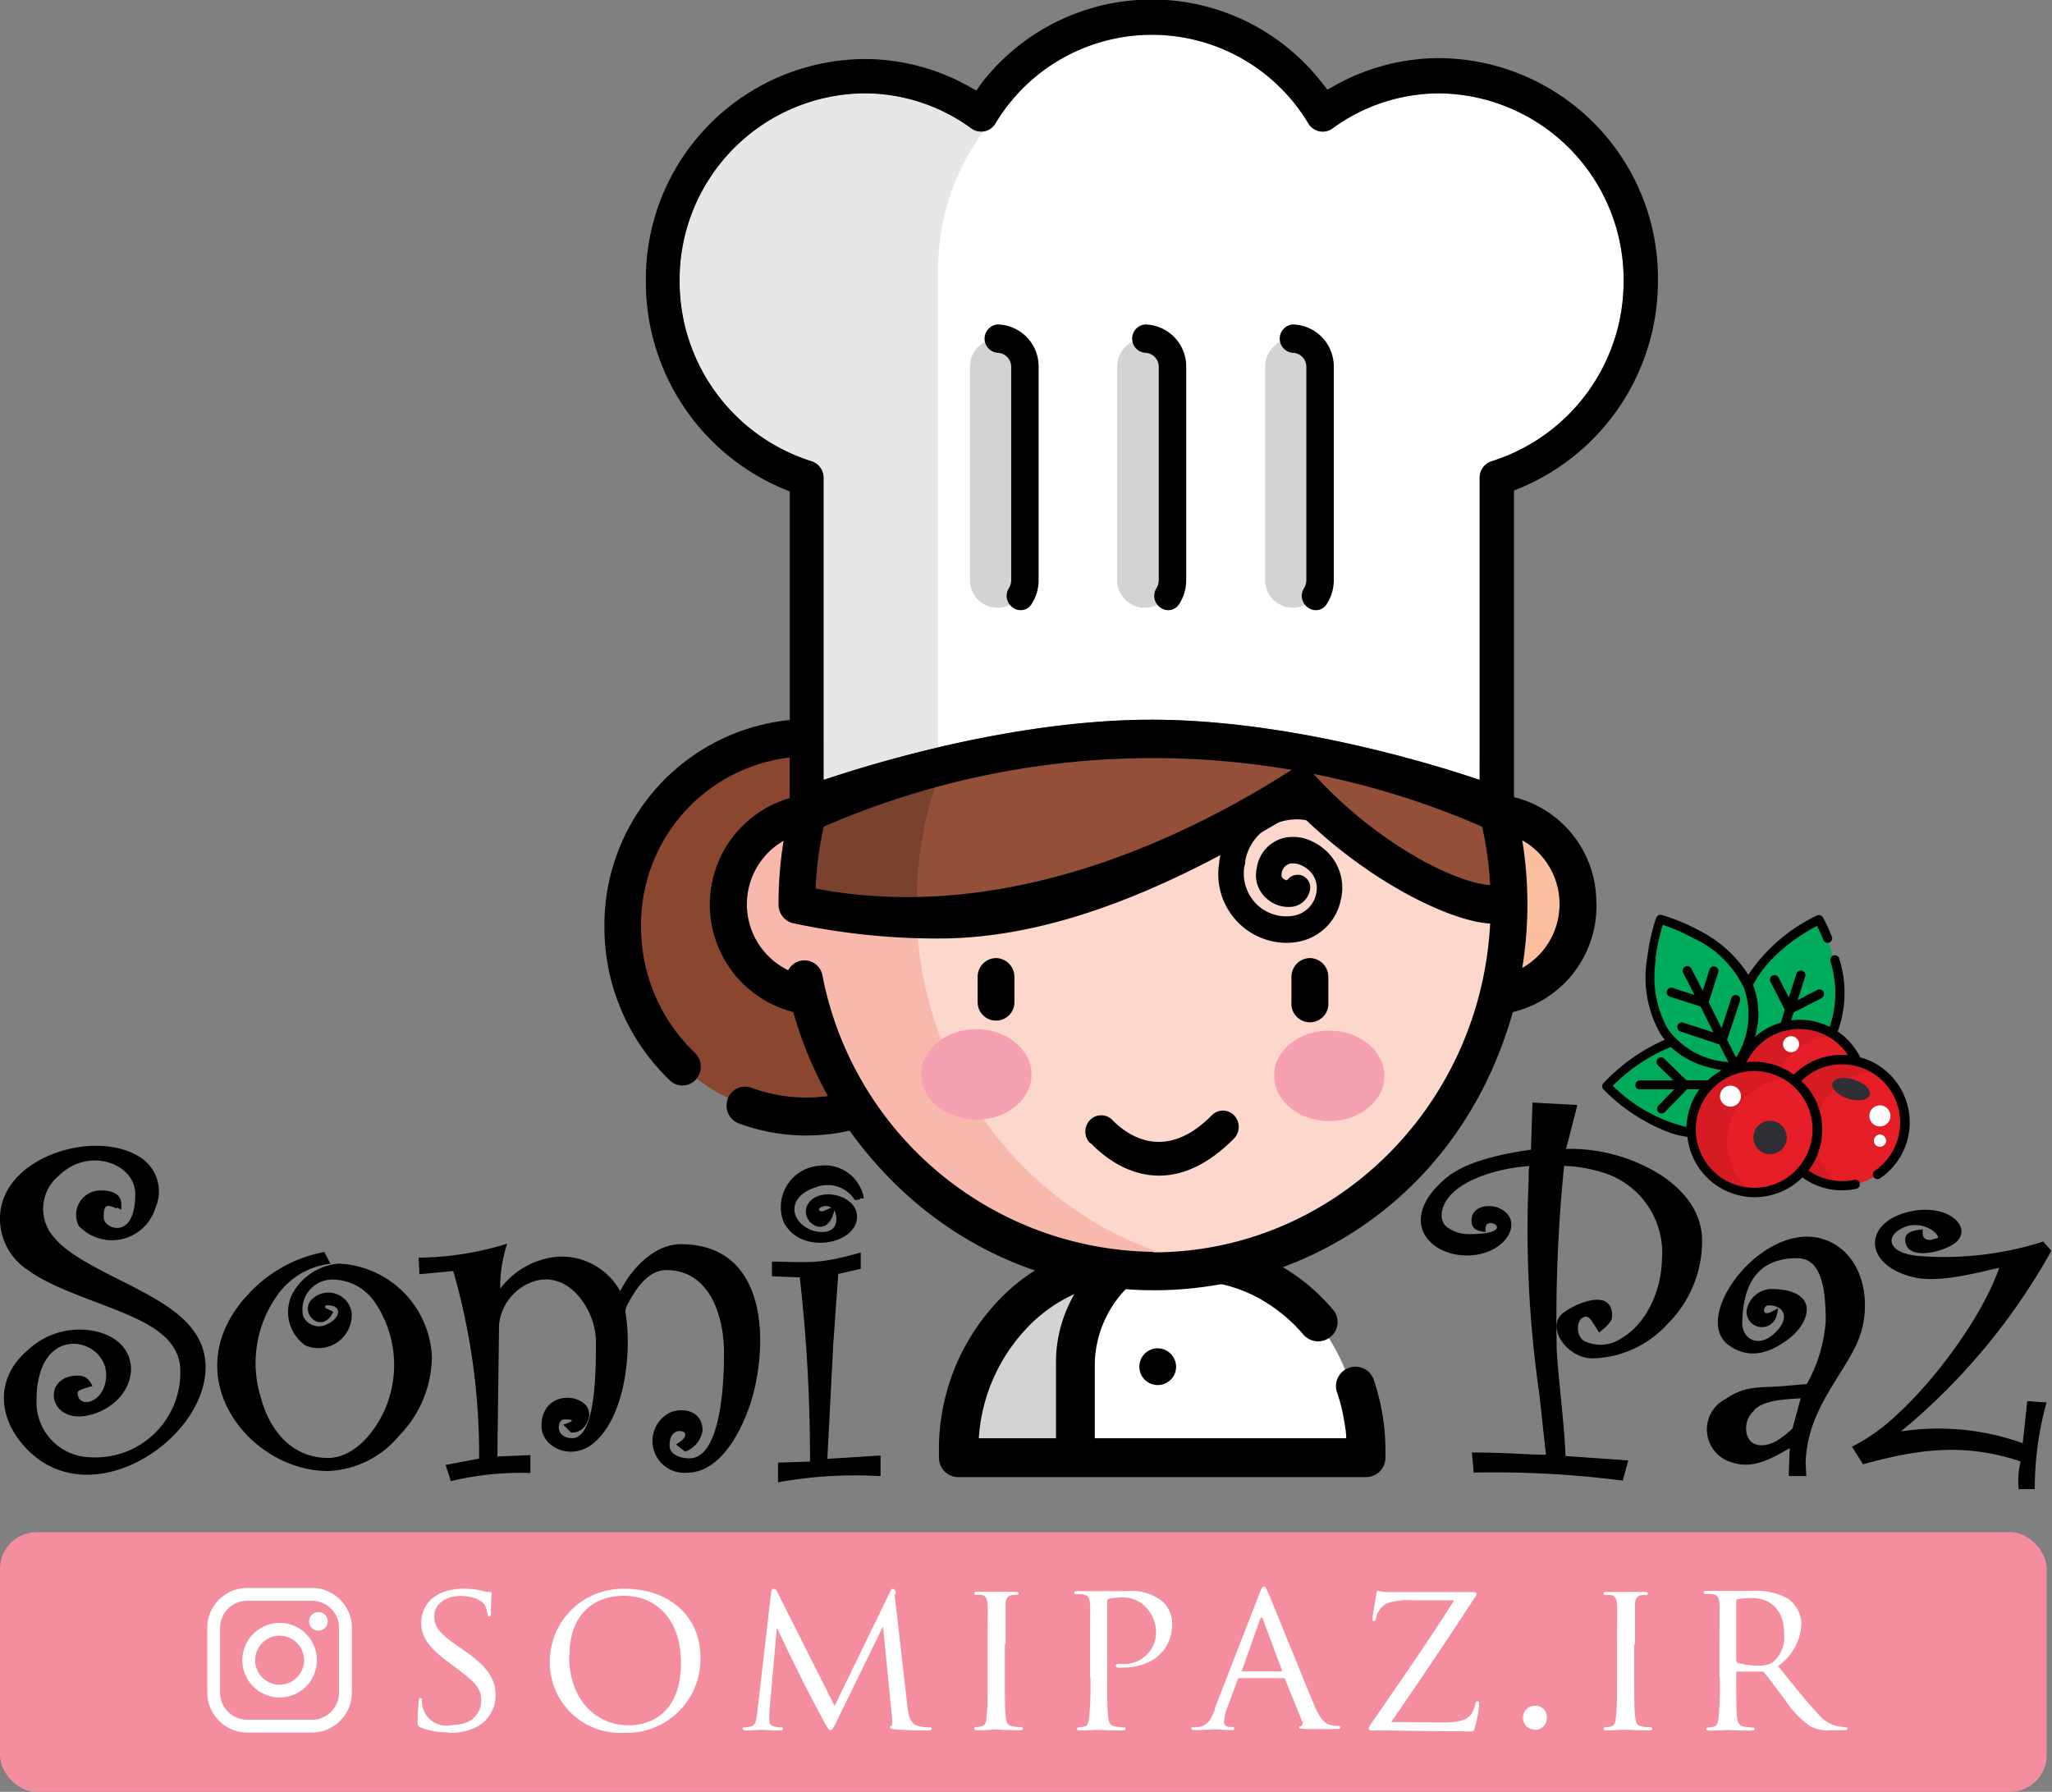
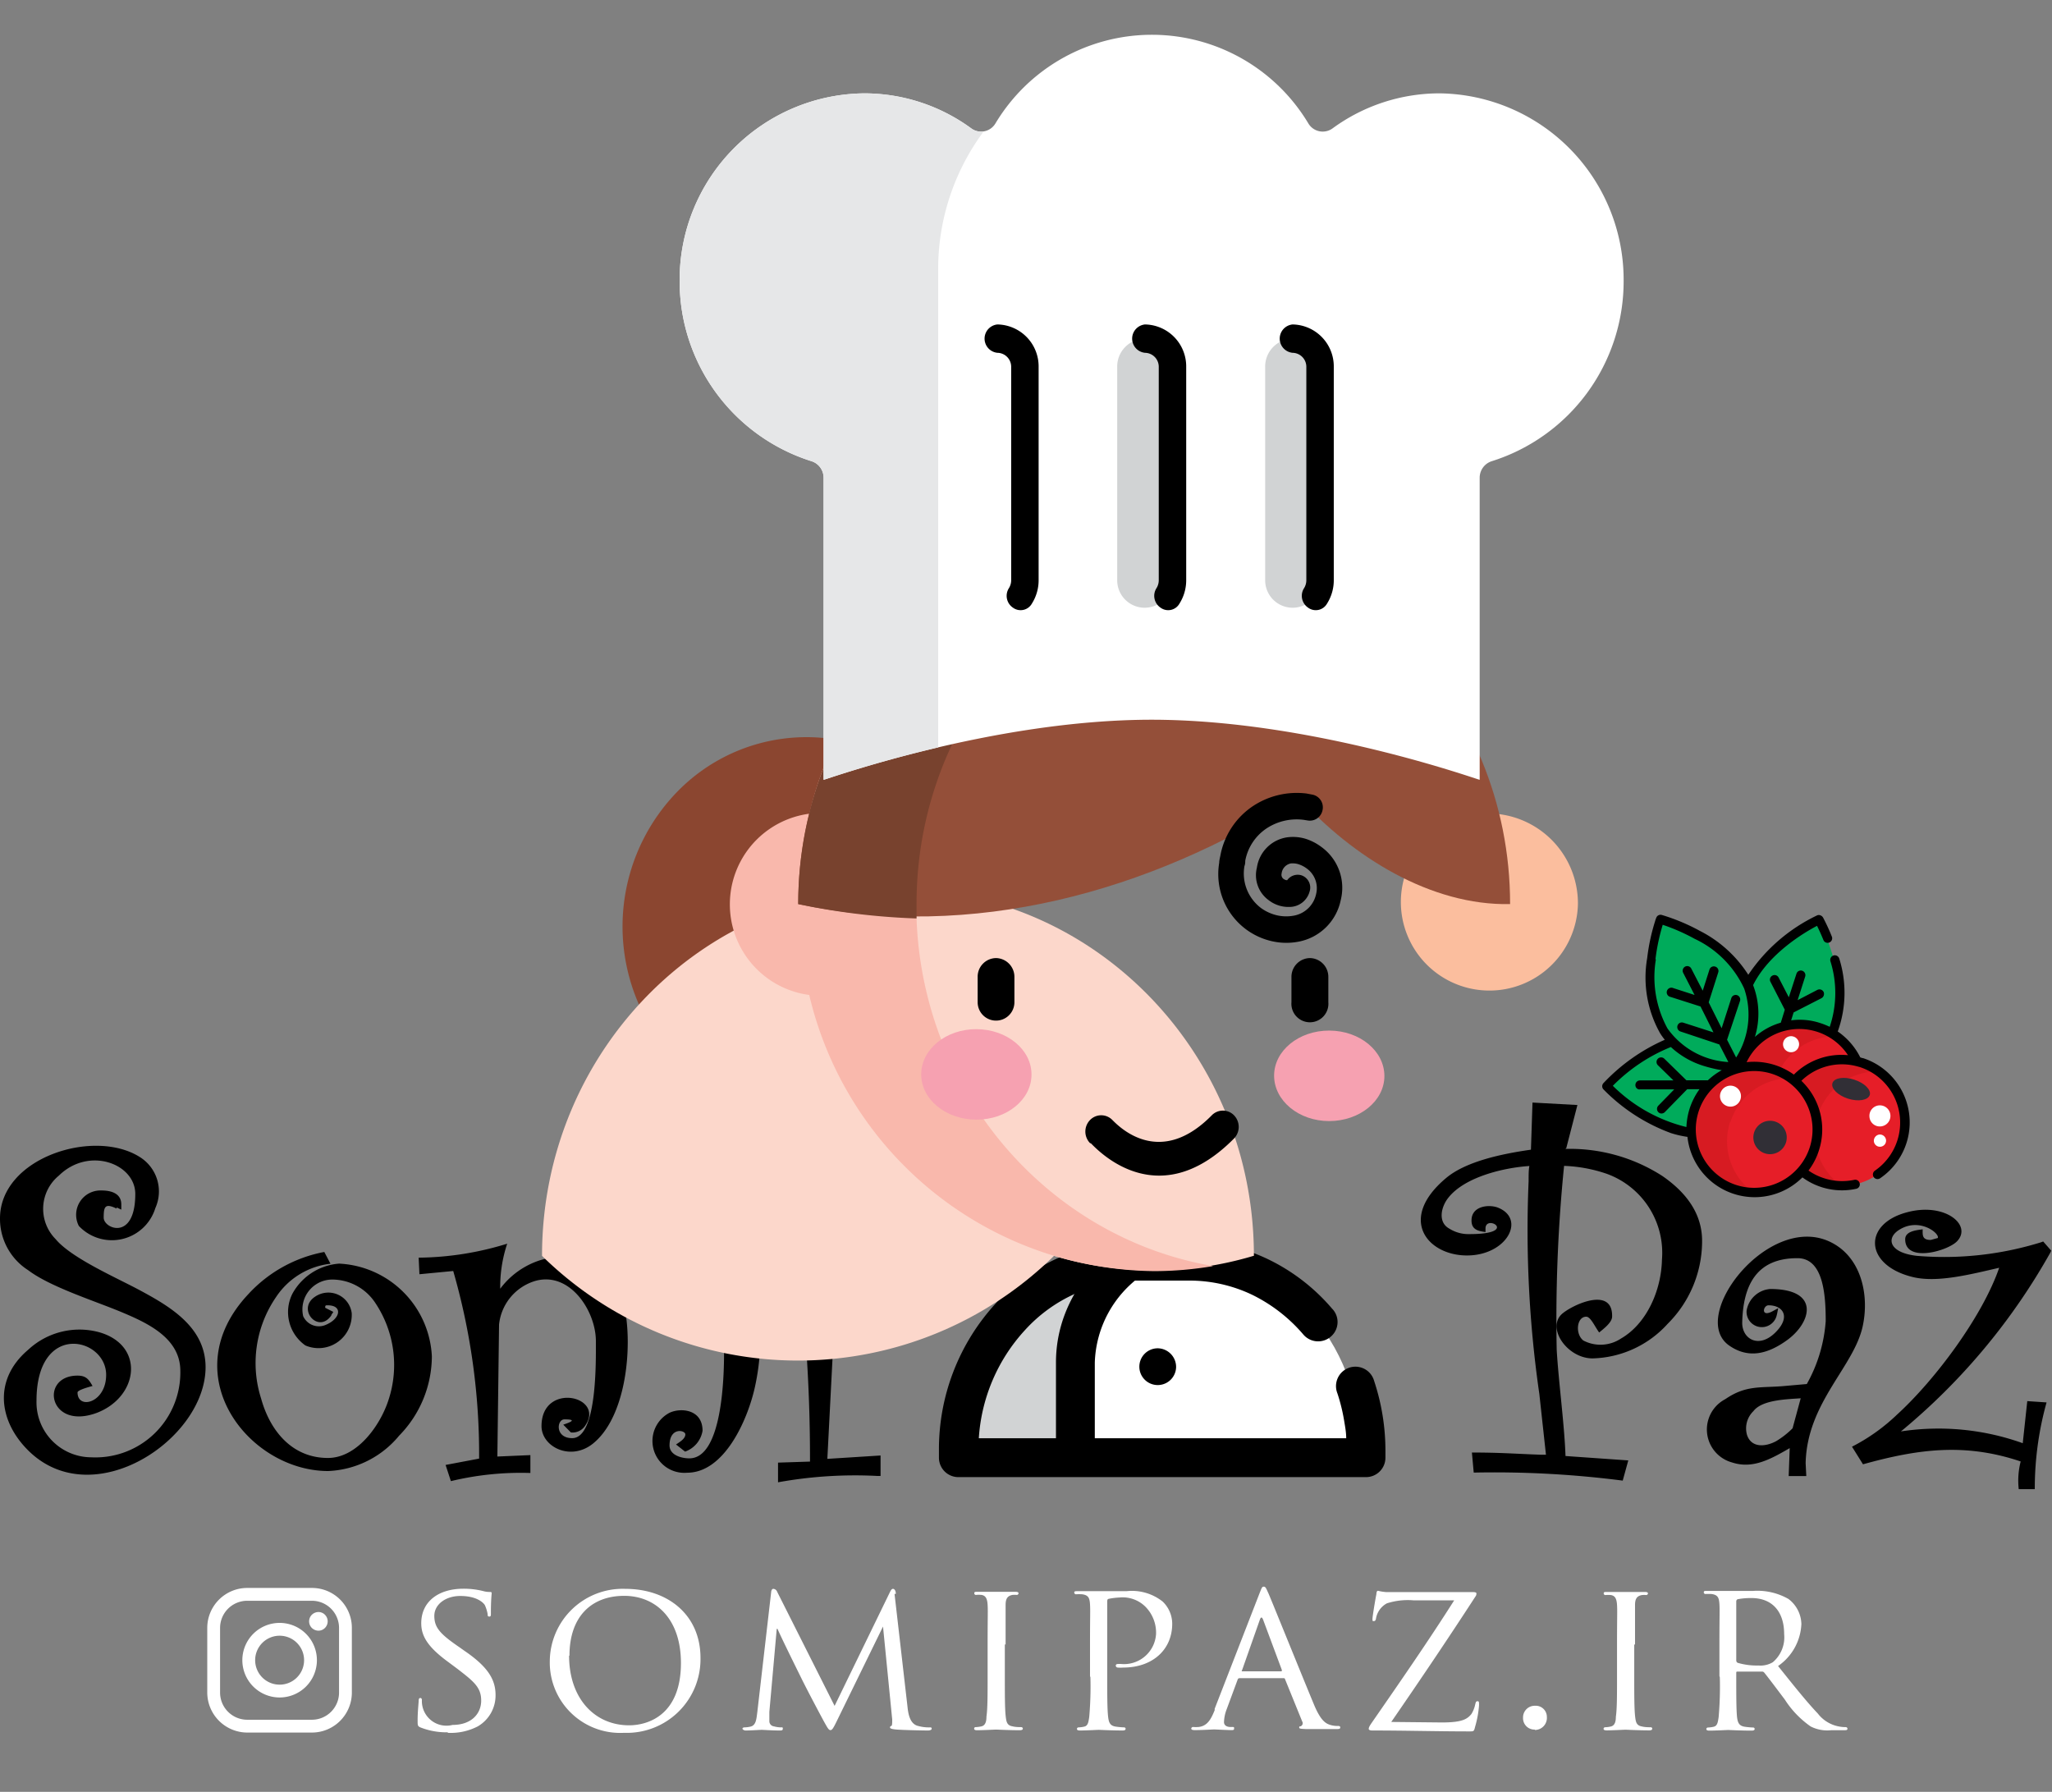
<svg xmlns="http://www.w3.org/2000/svg" id="Layer_1" data-name="Layer 1" viewBox="0 0 158.51 138.4">
  <rect x="0" y="0" width="158.51" height="138.4" fill="#808080" stroke="none" />
  <defs>
    <style>.cls-1{fill:#f48d9e;}.cls-2{fill:#fff;}.cls-3{fill:#00ab5b;}.cls-4{fill:#e61e28;}.cls-5{fill:#d71b22;}.cls-6{fill:#312f36;}.cls-7{fill:#d1d3d4;}.cls-8{fill:#8b4630;}.cls-9{fill:#fbbe9e;}.cls-10{fill:#fcd7cb;}.cls-11{fill:#f9b8ac;}.cls-12{fill:#944f39;}.cls-13{fill:#78422e;}.cls-14{fill:#f6a1b1;}.cls-15{fill:#e6e7e8;}</style>
  </defs>
-   <rect class="cls-1" y="118.34" width="158.1" height="20.06" rx="2.83" />
  <path d="M384,421.68a48.87,48.87,0,0,1-11.58,13.88,19.31,19.31,0,0,1,9.41.91l.35-3.25,1.49.1a24.81,24.81,0,0,0-.91,6.7l-1.24,0a6,6,0,0,1,.15-2.14c-4.24-1.42-7.8-1-12.18.22l-.85-1.36a14.69,14.69,0,0,0,3.46-2.46c3-2.73,6.64-7.65,7.91-11.36-2.26.52-4.81,1.18-6.7.71-3.73-.92-3.84-4.11-.4-5,2.91-.78,5.05,1,3.84,2.25-.73.75-4,1.68-4-.16,0-.62.84-.7,1.35-.77,0,.41-.07.83.63.82l.54-.15c.15-.37-1.45-1.62-3-.62-1,.63-.78,1.76,1.39,2a25.27,25.27,0,0,0,9.59-1.05l.16-.06.62.71-.07.15ZM364.69,433c-1.08.08-3,.11-3.67,1a1.85,1.85,0,0,0-.49,1.83c.33,1,1.39.94,2.24.49a6.55,6.55,0,0,0,1.28-1l.64-2.36Zm-1.85-6.48a1.18,1.18,0,0,1-2.34-.29,2,2,0,0,1,1.82-1.67c3.89,0,3.19,2.58,1.32,3.94-1.49,1.08-3,1.48-4.51.41-3.14-2.25,3.06-10.24,7.8-8,2.38,1.12,3.05,4,2.56,6.42-.63,3.21-4.32,5.94-4.43,10.68l.05,1h-1.36l.08-2.16c-1.58.92-2.91,1.62-4.48,1.1a2.64,2.64,0,0,1-.5-4.88c1.56-1.07,2.63-.87,4.37-1l1.93-.17a11.61,11.61,0,0,0,1.46-4.86c0-2-.17-4.88-2.2-4.86-3.16,0-4.19,2.11-4.25,5,0,1.24,1.27,2,2.54.76s.59-2.13-.51-2.12c-.42,0-.61.95.29.47l.46-.25-.1.51ZM346.5,413.74a13.19,13.19,0,0,1,7.49,2.09c1.84,1.27,3.12,2.93,3.07,5.14a9,9,0,0,1-2.66,6.28,8.08,8.08,0,0,1-5.8,2.67c-1.92,0-3.51-2.26-2.43-3.37.63-.65,4-2.32,3.94.14,0,.45-.64.93-1,1.23-.35-.48-.66-1.22-1-1.22-.74,0-.87,1.34-.22,1.84a2.86,2.86,0,0,0,2.9-.15c2-1.15,3.12-3.74,3.17-6.09a6.49,6.49,0,0,0-4.3-6.65,11.41,11.41,0,0,0-3.26-.6,118.39,118.39,0,0,0-.57,14.21c.15,2.51.6,5.82.68,8.2l4.85.34-.43,1.56a77.63,77.63,0,0,0-11.51-.62l-.14-1.55c2.15,0,3.39.1,5.31.17H345l-.51-4.68a88.35,88.35,0,0,1-.83-16.45c0-.5,0-.88.06-1.17-2,.13-5,.85-6.26,2.45-.57.71-.83,1.9.08,2.39a2.77,2.77,0,0,0,1.55.42c3.88,0,1.27-1.57,1.24-.45v.29c-.52-.07-1.09-.16-1.08-.9,0-1.09,1.28-1.25,2-1,2.23.84.77,3.69-2.32,3.71s-5.43-2.83-1.62-6c1.53-1.27,4.28-1.85,6.53-2.17l.12-3.64,3.47.19-.86,3.33Z" transform="translate(-225.58 -325)" />
  <path d="M293.35,439a33.37,33.37,0,0,0-7.67.49v-1.52l2.47-.08a124.14,124.14,0,0,0-.79-14.23l-2.15-.08v-1.14c3,.05,3.66.21,6.86-.7V423l-1.74.4-.39,5.53-.45,8.75,4.11-.26V439Zm-3.56-20.72c-.63-.4-1.37.28-.65.28l.65-.28Zm2.22-.64-.39.06a2.47,2.47,0,0,0-3-1c-2.24.68-2.12,2.64-.31,3.33.63.23,1.87.26,1.87-.82a1.47,1.47,0,0,0-.15-.73c-.6,2.72-3.29.44-1.71-.85,1.05-.85,3.46-.21,3.46,1.35,0,2.17-4.45,3-5.69.35a3.2,3.2,0,0,1,2.8-4.29,3.05,3.05,0,0,1,3.42,2.52l-.28,0Zm-18.56,7.16c.86-1.77,2.65-3.7,4.72-3.7,6.16,0,6.78,6.41,5.7,11.14-.57,2.49-2.35,6.51-5.21,6.51a2.46,2.46,0,0,1-1.36-4.63c.87-.41,2.55-.27,2.55,1.39a2.06,2.06,0,0,1-1.35,1.61l-.7-.55c.28-.19.72-.44.72-.78s-1.22-.58-1.22.85c0,.75.91,1,1.53,1,2.52,0,2.68-6.2,2.68-8.12,0-2.87-1.1-6.42-4.46-6.42-1.4,0-2.32,1.4-2.93,2.53-.32.59-.23.55-.14,1.35.35,3.05-.26,7.61-2.57,9.5-1.73,1.42-4,.28-4-1.33,0-3.45,5-2.33,3.35,0a1.17,1.17,0,0,1-1.08.49l-.59-.6c.46-.16,1.17-.41.09-.41-.6,0-.74,1.45.6,1.45,1.94,0,1.83-6,1.83-7.49,0-2.33-2-5.39-4.66-4.66a3.94,3.94,0,0,0-2.82,3.38L264,437.5l2.55-.11v1.38a23.11,23.11,0,0,0-6.14.63l-.41-1.25,2.59-.49a51.08,51.08,0,0,0-2-14.49l-2.61.25-.06-1.28a23.79,23.79,0,0,0,6.84-1.08,10.55,10.55,0,0,0-.54,3.48,6.2,6.2,0,0,1,4.52-2.48,5.18,5.18,0,0,1,4.76,2.69Zm-22.27,1.79c-1,1.48-2.7-.48-1.27-1.43a1.82,1.82,0,0,1,2.84,1.27,2.57,2.57,0,0,1-3.58,2.49,3.15,3.15,0,0,1-1-4,4.49,4.49,0,0,1,3.61-2.32,7.54,7.54,0,0,1,7.16,7.16,8.8,8.8,0,0,1-2.53,6.13,7.5,7.5,0,0,1-5.48,2.73c-6.15,0-12-7.47-6.16-13.67a10.63,10.63,0,0,1,5.86-3.25l.48.91a5.81,5.81,0,0,0-4.21,2.58,9,9,0,0,0-1.15,7.83c.7,2.53,2.42,4.59,5.16,4.59,2.26,0,4.06-2.52,4.69-4.51a8.61,8.61,0,0,0-1-7.42,4,4,0,0,0-3.34-1.85,2.31,2.31,0,0,0-2.26,2.83,1.33,1.33,0,0,0,1.64.71c1.24-.45,1.47-1.55.25-1.55-.16,0-.19,0-.19.19l.63.32-.16.24Zm-16.59-8.24c-.89-.43-1-.17-1,.7s2.44,1.82,2.44-1.83c0-2.34-3.58-3.69-5.9-1.42a3.32,3.32,0,0,0-.26,4.9c1.25,1.5,4.75,3,6.59,4,2.36,1.27,5,2.87,5,5.9,0,5.56-8.66,11.35-13.66,6.47-2.32-2.27-2.77-5.5-.05-7.81a5.81,5.81,0,0,1,5.46-1.37c3.59,1,3.09,5-.16,6.24-3.73,1.37-4.43-2.88-1.48-2.88.71,0,.89.35,1.16.8-.26.07-1.16.31-1.16.5,0,1.36,2.21.82,2.21-1.36,0-2.89-5.38-4.16-5.38,2a4.25,4.25,0,0,0,4.22,4.37,6.56,6.56,0,0,0,6.89-6.67c0-2.54-2.52-3.7-4.58-4.56s-5.47-1.93-7.17-3.22a4.7,4.7,0,0,1-2.18-4c0-4.7,7.28-7,10.82-4.73a3.13,3.13,0,0,1,1.18,3.93,3.51,3.51,0,0,1-5.91,1.38,1.88,1.88,0,0,1,1.75-2.74c.79,0,1.53.25,1.53,1.08v.4l-.36-.17Z" transform="translate(-225.58 -325)" />
  <path class="cls-2" d="M260.15,458.84a4.53,4.53,0,0,0,2.34-.5,2.76,2.76,0,0,0,1.37-2.42c0-1.22-.62-2.2-2.41-3.42l-.41-.29c-1.46-1-1.91-1.5-1.91-2.4s.89-1.54,2-1.54c1.31,0,1.8.54,1.9.7a2.92,2.92,0,0,1,.22.71c0,.11,0,.18.13.18s.12-.09.12-.3c0-1,.06-1.44.06-1.5s0-.1-.15-.1a1.79,1.79,0,0,1-.51-.07,6.2,6.2,0,0,0-1.52-.18c-1.94,0-3.26,1-3.26,2.67,0,1,.52,1.85,2.1,3l.67.5c1.3,1,1.86,1.45,1.86,2.47s-.76,1.88-2.21,1.88a1.9,1.9,0,0,1-2.37-1.92c0-.11-.05-.16-.13-.16s-.12.08-.12.23-.08.8-.08,1.5c0,.39,0,.44.21.54a5.49,5.49,0,0,0,2.14.38Zm7.9-5.57a5.44,5.44,0,0,0,5.74,5.57,5.69,5.69,0,0,0,5.9-5.79c0-3.31-2.51-5.33-5.81-5.33a5.63,5.63,0,0,0-5.83,5.55Zm1.52-.39c0-3.09,1.77-4.62,4.22-4.62s4.39,1.78,4.39,5.19c0,4.11-2.65,4.81-4,4.81-2.66,0-4.64-2.07-4.64-5.38Zm25.21-4.77c0-.27-.12-.39-.22-.39s-.16.1-.23.24l-4.28,8.8-4.44-8.82a.33.33,0,0,0-.3-.22c-.08,0-.15.1-.16.25l-1.07,9.27c-.07.53-.09,1.05-.57,1.13a2.23,2.23,0,0,1-.43.05c-.09,0-.15.06-.15.1s.1.14.25.14c.4,0,1.1-.05,1.23-.05s.82.05,1.37.05c.17,0,.27,0,.27-.14s-.07-.1-.12-.1a2.19,2.19,0,0,1-.57-.08.4.4,0,0,1-.35-.4c0-.23,0-.5,0-.72l.57-6.41h.06c.25.59,1.44,3,1.87,3.87s1.34,2.59,1.72,3.29c.29.52.37.66.5.66s.22-.14.52-.76l3.54-7.24h0l.71,7.18c0,.26,0,.48-.07.5a.11.11,0,0,0-.1.11c0,.07.07.12.42.16.53.05,2.17.08,2.5.08.17,0,.3-.05.3-.14s-.05-.1-.12-.1a3.18,3.18,0,0,1-1-.13c-.6-.2-.7-1-.75-1.47l-1-8.71Zm8.48,3.92c0-2.2,0-2.6,0-3.06s.12-.7.52-.78a1.72,1.72,0,0,1,.36,0,.15.15,0,0,0,.12-.12c0-.08-.07-.12-.23-.12-.45,0-1.41,0-1.47,0s-1,0-1.49,0c-.17,0-.23,0-.23.12a.13.13,0,0,0,.11.12,2.19,2.19,0,0,1,.46,0c.31.06.43.28.46.76s0,.86,0,3.06v2.5c0,1.37,0,2.49-.09,3.08,0,.41-.1.68-.38.75a2.42,2.42,0,0,1-.45.06.11.11,0,0,0-.12.12c0,.09.08.12.23.12.46,0,1.37-.05,1.46-.05s1,.05,1.83.05c.17,0,.24-.05.24-.12a.12.12,0,0,0-.12-.12c-.13,0-.45,0-.67-.06-.43-.07-.48-.34-.53-.75-.07-.59-.07-1.71-.07-3.08V452Zm6.55,2.5a27.09,27.09,0,0,1-.09,3.08c-.06.41-.1.68-.38.75a2.32,2.32,0,0,1-.45.06.12.12,0,0,0-.12.12c0,.09.09.12.24.12.45,0,1.4-.05,1.45-.05s1,.05,1.83.05c.17,0,.24-.05.24-.12a.11.11,0,0,0-.12-.12,6,6,0,0,1-.65-.06c-.45-.07-.53-.34-.58-.75-.07-.59-.07-1.71-.07-3.08v-5.77c0-.15,0-.25.12-.27a5.25,5.25,0,0,1,.81-.1,2.5,2.5,0,0,1,2,.69,2.85,2.85,0,0,1,.84,2.15,2.48,2.48,0,0,1-2.73,2.29c-.3,0-.38,0-.38.15a.16.16,0,0,0,.15.13,2.88,2.88,0,0,0,.42,0c2.25,0,3.79-1.36,3.79-3.39a2.38,2.38,0,0,0-.74-1.71,3.83,3.83,0,0,0-2.8-.8c-.67,0-1.77,0-2.09,0-.12,0-1,0-1.7,0-.17,0-.24,0-.24.12a.15.15,0,0,0,.12.12,3.84,3.84,0,0,1,.5,0c.49.07.57.3.6.78s0,.86,0,3.06v2.5Zm9.6,2.56c-.29.72-.57,1.22-1.24,1.3a3.22,3.22,0,0,1-.43,0,.14.14,0,0,0-.14.12c0,.09.1.12.29.12.6,0,1.33-.05,1.48-.05s1,.05,1.32.05c.14,0,.22,0,.22-.12s0-.12-.15-.12h-.13c-.25,0-.5-.1-.5-.38a3,3,0,0,1,.21-1l.84-2.27a.15.15,0,0,1,.15-.12h3.39c.08,0,.1,0,.13.09l1.32,3.25a.26.26,0,0,1-.13.38c-.07,0-.1,0-.1.1s.23.09.51.11c1,0,2.11,0,2.32,0s.34,0,.34-.12-.1-.12-.19-.12a1.9,1.9,0,0,1-.58-.08c-.32-.1-.72-.28-1.25-1.55-.9-2.16-3.26-8-3.53-8.62-.15-.31-.2-.51-.35-.51s-.16.08-.35.55l-3.45,8.88Zm2.12-3s-.07,0,0-.1l1.37-3.89c.08-.22.16-.22.25,0l1.45,3.89c0,.06,0,.1-.05.1ZM333.05,458c2.22-3.22,4.36-6.39,6.49-9.67a.39.39,0,0,0,.09-.25c0-.08-.09-.11-.3-.11h-4.11c-.47,0-1.17,0-2.57,0a3.78,3.78,0,0,1-.62-.1c-.08,0-.12.07-.13.27-.09.43-.3,1.72-.3,1.89s0,.18.08.18.17,0,.2-.25a1.65,1.65,0,0,1,.83-1.12,5.29,5.29,0,0,1,2.09-.23h3.11c-2,3.15-4.19,6.31-6.4,9.5-.18.26-.2.36-.2.43s.1.12.27.12c2.57,0,5.06.07,7.51.07.34,0,.35,0,.44-.37a8,8,0,0,0,.3-1.64c0-.27,0-.32-.12-.32s-.13.09-.17.22a2.28,2.28,0,0,1-.3.77c-.33.4-.73.65-2.28.65Zm11.09.62a.93.93,0,0,0,.93-1,.86.86,0,0,0-.92-.87.9.9,0,0,0-.92.92.88.88,0,0,0,.91.92Zm7.74-6.58c0-2.2,0-2.6,0-3.06s.12-.7.52-.78a1.72,1.72,0,0,1,.36,0,.15.15,0,0,0,.12-.12c0-.08-.07-.12-.23-.12-.45,0-1.4,0-1.47,0s-1,0-1.49,0c-.16,0-.23,0-.23.12a.13.13,0,0,0,.12.12,2.11,2.11,0,0,1,.45,0c.31.06.43.28.46.76s0,.86,0,3.06v2.5c0,1.37,0,2.49-.09,3.08,0,.41-.1.68-.38.75a2.32,2.32,0,0,1-.45.06.12.12,0,0,0-.12.12c0,.09.09.12.24.12.45,0,1.36-.05,1.45-.05s1,.05,1.84.05c.16,0,.23-.05.23-.12a.11.11,0,0,0-.12-.12c-.13,0-.45,0-.67-.06-.43-.07-.48-.34-.53-.75-.07-.59-.07-1.71-.07-3.08V452Zm6.55,2.5a27.09,27.09,0,0,1-.09,3.08c-.06.41-.1.68-.38.75a2.32,2.32,0,0,1-.45.06.12.12,0,0,0-.12.12c0,.09.09.12.24.12.45,0,1.43-.05,1.45-.05s1,.05,1.8.05c.17,0,.24-.05.24-.12a.11.11,0,0,0-.12-.12,6,6,0,0,1-.65-.06c-.45-.07-.54-.34-.59-.75-.06-.59-.06-1.69-.06-3.06v-.33c0-.09,0-.12.1-.12l1.87,0a.22.22,0,0,1,.2.09c.31.38,1,1.3,1.58,2.07a7.37,7.37,0,0,0,2,2.08,2.83,2.83,0,0,0,1.57.29h.91c.27,0,.36,0,.36-.12a.13.13,0,0,0-.14-.12,2.78,2.78,0,0,1-.52-.05,2.68,2.68,0,0,1-1.63-1c-.85-.89-1.87-2.17-3.07-3.67a4.15,4.15,0,0,0,1.8-3.24,2.49,2.49,0,0,0-1-1.94,4.85,4.85,0,0,0-2.74-.62l-1.83,0c-.09,0-1.07,0-1.74,0-.17,0-.23,0-.23.12a.14.14,0,0,0,.11.12,3.84,3.84,0,0,1,.5,0c.49.07.57.3.6.78s0,.86,0,3.06v2.5Zm1.27-5.86a.18.18,0,0,1,.11-.16,5.63,5.63,0,0,1,1.06-.09c1.57,0,2.53,1,2.53,2.79a2.52,2.52,0,0,1-.88,2.17,1.85,1.85,0,0,1-1.1.25,5.2,5.2,0,0,1-1.62-.21.21.21,0,0,1-.1-.19v-4.56Z" transform="translate(-225.58 -325)" />
  <path class="cls-2" d="M249.68,447.65h-5a3.09,3.09,0,0,0-3.09,3.08v5a3.1,3.1,0,0,0,3.09,3.09h5a3.09,3.09,0,0,0,3.08-3.09v-5a3.08,3.08,0,0,0-3.08-3.08Zm.5,1.86a.74.74,0,0,0-.52.22.72.72,0,0,0,0,1,.74.74,0,0,0,.52.22.7.7,0,0,0,.51-.22.72.72,0,0,0,0-1,.7.7,0,0,0-.51-.22Zm-3,.84a2.88,2.88,0,1,0,2.88,2.88,2.88,2.88,0,0,0-2.88-2.88Zm0,4.77a1.89,1.89,0,1,1,1.89-1.89,1.89,1.89,0,0,1-1.89,1.89Zm4.59.61a2.1,2.1,0,0,1-2.09,2.1h-5a2.1,2.1,0,0,1-2.1-2.1v-5a2.1,2.1,0,0,1,2.1-2.09h5a2.1,2.1,0,0,1,2.09,2.09v5Z" transform="translate(-225.58 -325)" />
  <path class="cls-3" d="M367.06,404.83l-1.1,1.55-4.48,3.26-3-6.1,2.05-2.48a8.12,8.12,0,0,1,1.33-2A14.48,14.48,0,0,1,366,396s2.07,3.65,1.56,7.05a6,6,0,0,1-.54,1.76Z" transform="translate(-225.58 -325)" />
  <path class="cls-3" d="M360.77,410.88l-4.55,1.62c-3.52-.37-6.56-3.6-6.56-3.6a14.71,14.71,0,0,1,3.53-2.75,10.25,10.25,0,0,1,1.55-.68l3.76-2.83,1.36,4.93.91,3.31Z" transform="translate(-225.58 -325)" />
  <path class="cls-4" d="M366.05,404.37a4.87,4.87,0,1,1-6.12,3.15,4.87,4.87,0,0,1,6.12-3.15Z" transform="translate(-225.58 -325)" />
  <path class="cls-5" d="M362.73,408.42a4.87,4.87,0,0,1,4.65-3.38,4.87,4.87,0,1,0-4.3,8.6,4.74,4.74,0,0,0,1.47.23,4.87,4.87,0,0,1-1.82-5.45Z" transform="translate(-225.58 -325)" />
  <path class="cls-4" d="M369.32,407.08a4.87,4.87,0,1,1-6.12,3.15,4.87,4.87,0,0,1,6.12-3.15Z" transform="translate(-225.58 -325)" />
  <path class="cls-5" d="M366,411.13a4.87,4.87,0,0,1,4.65-3.38,4.87,4.87,0,1,0-4.3,8.6,4.74,4.74,0,0,0,1.47.23,4.87,4.87,0,0,1-1.82-5.45Z" transform="translate(-225.58 -325)" />
  <path class="cls-4" d="M362.57,407.62a4.86,4.86,0,1,1-6.12,3.15,4.87,4.87,0,0,1,6.12-3.15Z" transform="translate(-225.58 -325)" />
  <path class="cls-5" d="M359.25,411.66a4.87,4.87,0,0,1,4.65-3.38,4.73,4.73,0,0,0-1.33-.66,4.87,4.87,0,0,0-3,9.27,5,5,0,0,0,1.47.23,4.88,4.88,0,0,1-1.82-5.46Z" transform="translate(-225.58 -325)" />
  <path class="cls-3" d="M359.68,407.44c5.09-8.41-5.89-11.43-5.89-11.43s-3.92,10.68,5.89,11.43Z" transform="translate(-225.58 -325)" />
  <path class="cls-6" d="M362.71,411.63a1.29,1.29,0,1,1-1.63.84,1.29,1.29,0,0,1,1.63-.84Z" transform="translate(-225.58 -325)" />
  <path class="cls-6" d="M368.81,408.39c.79.25,1.33.79,1.2,1.19s-.88.53-1.67.28-1.34-.79-1.21-1.2.88-.53,1.68-.27Z" transform="translate(-225.58 -325)" />
  <path d="M364.15,408a5.34,5.34,0,0,0-1.47-.74,5.28,5.28,0,0,0-2.18-.22,4.51,4.51,0,0,1,7.83-.54,5.19,5.19,0,0,0-4.18,1.5Zm1.23,5.61a4.51,4.51,0,1,1-2.92-5.67,4.52,4.52,0,0,1,2.92,5.67Zm-15.22-4.74a13.31,13.31,0,0,1,4.49-3,6.55,6.55,0,0,0,2.57,1.47,10.43,10.43,0,0,0,1.36.32,5.05,5.05,0,0,0-1.07.78l-1.66,0-1.71-1.67a.35.35,0,1,0-.49.51l1.2,1.17-2.59,0a.35.35,0,0,0-.35.36.33.33,0,0,0,.25.33.2.2,0,0,0,.11,0l2.64,0-1.23,1.26a.36.36,0,0,0,0,.5.42.42,0,0,0,.14.09.37.37,0,0,0,.36-.09l1.73-1.77h.95a5.37,5.37,0,0,0-.76,1.49,5.51,5.51,0,0,0-.25,1.43,12.16,12.16,0,0,1-5.7-3.2Zm3.3-9.79a15.51,15.51,0,0,1,.56-2.65,15.08,15.08,0,0,1,2.46,1.08,7.93,7.93,0,0,1,3.83,3.84,6.21,6.21,0,0,1-.62,5.33l-.7-1.37,1-3a.35.35,0,1,0-.67-.22l-.75,2.33-1-2,.74-2.32a.35.35,0,0,0-.23-.44.35.35,0,0,0-.45.23l-.52,1.63-.88-1.7a.35.35,0,0,0-.48-.16.36.36,0,0,0-.15.48l.88,1.71-1.64-.53a.36.36,0,1,0-.22.68l2.32.74,1,2-2.33-.75a.35.35,0,0,0-.45.23.36.36,0,0,0,.23.45l3,1,.7,1.36a6.21,6.21,0,0,1-4.7-2.59,8.27,8.27,0,0,1-.9-5.33Zm16,7.65-.18-.06a5.34,5.34,0,0,0-1.74-2,8.82,8.82,0,0,0,.12-5.62.36.36,0,0,0-.45-.25h0a.36.36,0,0,0-.24.43,8.18,8.18,0,0,1-.05,5.08,5.84,5.84,0,0,0-.73-.29,5,5,0,0,0-2.25-.21l.19-.61,2.15-1.1a.38.38,0,0,0,.17-.48.36.36,0,0,0-.49-.16l-1.52.79.58-1.81a.36.36,0,0,0-.22-.46.35.35,0,0,0-.45.23l-.59,1.82-.79-1.53a.35.35,0,0,0-.47-.15.35.35,0,0,0-.16.48l1.11,2.16-.31,1a5.17,5.17,0,0,0-2,1.1,6.12,6.12,0,0,0-.14-4l0,0c1.22-2.46,4-4.09,4.94-4.58.12.24.3.62.49,1.09a.35.35,0,0,0,.45.2h0a.35.35,0,0,0,.2-.47,14.88,14.88,0,0,0-.68-1.47.39.39,0,0,0-.2-.16h0a.31.31,0,0,0-.25,0,13.27,13.27,0,0,0-5.32,4.59,9.59,9.59,0,0,0-3.74-3.39,15.26,15.26,0,0,0-2.94-1.23.35.35,0,0,0-.43.22,1.84,1.84,0,0,0-.09.26,15.42,15.42,0,0,0-.61,2.85,8.77,8.77,0,0,0,1,5.81,4.54,4.54,0,0,0,.36.5,14.52,14.52,0,0,0-4.74,3.35.35.35,0,0,0,0,.48,14.07,14.07,0,0,0,5.22,3.38,7.79,7.79,0,0,0,1.27.29,5.22,5.22,0,0,0,8.88,3.13,5.17,5.17,0,0,0,4.16.88.35.35,0,0,0,.26-.44h0a.35.35,0,0,0-.42-.25,4.54,4.54,0,0,1-2.31-.12,4.47,4.47,0,0,1-1.22-.6,5.09,5.09,0,0,0,.81-1.57,5.2,5.2,0,0,0-1.36-5.36,4.49,4.49,0,0,1,4.22-1.14l.3.08a4.51,4.51,0,0,1,1.16,8,.36.36,0,0,0-.11.47h0a.36.36,0,0,0,.51.12,5.22,5.22,0,0,0-1.34-9.29Z" transform="translate(-225.58 -325)" />
  <path class="cls-2" d="M370.88,412a.8.8,0,0,1-.89-.73.81.81,0,0,1,.72-.89.81.81,0,1,1,.17,1.62Z" transform="translate(-225.58 -325)" />
  <path class="cls-2" d="M364,406.27a.62.62,0,1,1,.55-.68.62.62,0,0,1-.55.68Z" transform="translate(-225.58 -325)" />
  <path class="cls-2" d="M370.85,413.57a.47.47,0,0,1-.52-.42.49.49,0,0,1,.42-.52.48.48,0,0,1,.52.42.47.47,0,0,1-.42.52Z" transform="translate(-225.58 -325)" />
  <path class="cls-2" d="M359.34,410.47a.81.81,0,1,1,.72-.89.81.81,0,0,1-.72.89Z" transform="translate(-225.58 -325)" />
  <path class="cls-2" d="M315.46,422c-8.21,0-14.89,6.11-14.89,13.62v2H330.8c0-6.7-3.73-15.63-15.34-15.63Z" transform="translate(-225.58 -325)" />
  <path class="cls-7" d="M312.32,422.3c-8.15,0-12.15,5.82-12.15,13.29v2h8.31v-6.44c0-2.87,1.62-7.95,5-8.58-.95-.18-.18-.27-1.18-.27Z" transform="translate(-225.58 -325)" />
  <path d="M316.43,430.6a1.42,1.42,0,1,1-1.42-1.46,1.44,1.44,0,0,1,1.42,1.46Z" transform="translate(-225.58 -325)" />
  <path d="M313.79,423.5a8.57,8.57,0,0,0-3.64,6.74v8h-3v-8c0-6,5-9.23,5-9.24l1.64,2.5Z" transform="translate(-225.58 -325)" />
  <path d="M328.53,426.13a1.48,1.48,0,0,1-.15,2.11,1.5,1.5,0,0,1-2.11-.15,12.29,12.29,0,0,0-4-3.1,11.25,11.25,0,0,0-4.8-1.08h-4.18a11.66,11.66,0,0,0-8.53,3.82,13.6,13.6,0,0,0-3.57,8.36h28.38c0-.45-.08-.88-.15-1.3a14,14,0,0,0-.53-2.17,1.5,1.5,0,1,1,2.84-.95,17.09,17.09,0,0,1,.87,5.37v.55a1.5,1.5,0,0,1-1.5,1.5H299.61a1.5,1.5,0,0,1-1.5-1.5V437a16.64,16.64,0,0,1,4.41-11.35,14.61,14.61,0,0,1,10.72-4.78h4.18a14.2,14.2,0,0,1,6.07,1.37,15.14,15.14,0,0,1,5,3.85Z" transform="translate(-225.58 -325)" />
  <path class="cls-8" d="M297.92,386.22a15,15,0,0,1,0,20.69,13.92,13.92,0,0,1-20.09,0,14.94,14.94,0,0,1,0-20.69,13.92,13.92,0,0,1,20.09,0Z" transform="translate(-225.58 -325)" />
  <path class="cls-9" d="M347.47,394.83a6.84,6.84,0,1,1-6.84-7,6.95,6.95,0,0,1,6.84,7Z" transform="translate(-225.58 -325)" />
-   <path class="cls-10" d="M322.44,422a28.21,28.21,0,0,0,19.79-27.18c0-15.63-12.31-28.31-27.49-28.31s-27.5,12.68-27.5,28.31A28.22,28.22,0,0,0,307,422a26.83,26.83,0,0,0,15.41,0Z" transform="translate(-225.58 -325)" />
+   <path class="cls-10" d="M322.44,422c0-15.63-12.31-28.31-27.49-28.31s-27.5,12.68-27.5,28.31A28.22,28.22,0,0,0,307,422a26.83,26.83,0,0,0,15.41,0Z" transform="translate(-225.58 -325)" />
  <path class="cls-11" d="M288.1,401.85a7.06,7.06,0,0,1,0-14,27.66,27.66,0,0,1,26.64-21.29,27.3,27.3,0,0,1,4.55.39c-13,2.24-22.93,13.89-22.93,27.92s9.92,25.68,22.93,27.92a27.3,27.3,0,0,1-4.55.39,27.66,27.66,0,0,1-26.64-21.29Z" transform="translate(-225.58 -325)" />
  <path class="cls-12" d="M325.9,386.59c4.16,4.6,10.22,8.37,16.33,8.24,0-15.73-12.41-28.31-27.49-28.31s-27.5,12.68-27.5,28.31h0c13.43,2.86,27.13-.92,38.66-8.25Z" transform="translate(-225.58 -325)" />
  <path class="cls-13" d="M319.29,366.91a27.3,27.3,0,0,0-4.55-.39c-15.19,0-27.5,12.68-27.5,28.31h0a52.69,52.69,0,0,0,9.14,1.11c0-.37,0-.74,0-1.12,0-14,9.92-25.68,22.93-27.92Z" transform="translate(-225.58 -325)" />
  <path class="cls-14" d="M305.26,408c0,1.93-1.91,3.49-4.27,3.48s-4.26-1.58-4.25-3.51,1.92-3.49,4.27-3.48,4.26,1.58,4.25,3.51Z" transform="translate(-225.58 -325)" />
  <path class="cls-14" d="M324,408.08c0,1.93,1.9,3.51,4.25,3.51s4.27-1.55,4.27-3.48-1.89-3.5-4.25-3.51-4.27,1.55-4.27,3.48Z" transform="translate(-225.58 -325)" />
  <path d="M302.52,399a1.44,1.44,0,0,0-1.42,1.46v1.95a1.42,1.42,0,1,0,2.84,0v-1.95a1.45,1.45,0,0,0-1.42-1.46Z" transform="translate(-225.58 -325)" />
  <path d="M326.77,399a1.45,1.45,0,0,0-1.43,1.46v1.95a1.43,1.43,0,1,0,2.85,0v-1.95a1.45,1.45,0,0,0-1.42-1.46Z" transform="translate(-225.58 -325)" />
  <path class="cls-2" d="M314.56,380.59c-12.41,0-25.22,4.64-25.36,4.64V361.9a1.34,1.34,0,0,0-.94-1.28,14.56,14.56,0,0,1-10.18-13.9,14.4,14.4,0,0,1,14.26-14.51,14,14,0,0,1,8.27,2.71,1.29,1.29,0,0,0,1.86-.38,14.09,14.09,0,0,1,24.18,0,1.29,1.29,0,0,0,1.86.38,14,14,0,0,1,8.27-2.71A14.4,14.4,0,0,1,351,346.72a14.56,14.56,0,0,1-10.18,13.9,1.34,1.34,0,0,0-.94,1.28v23.33c-.14,0-12.95-4.64-25.36-4.64Z" transform="translate(-225.58 -325)" />
  <path class="cls-15" d="M298.05,382.73c-5.19,1.22-8.78,2.5-8.85,2.5V361.9a1.34,1.34,0,0,0-.94-1.28,14.56,14.56,0,0,1-10.18-13.9,14.4,14.4,0,0,1,14.26-14.51,14,14,0,0,1,8.27,2.71,1.3,1.3,0,0,0,.95.24,17.81,17.81,0,0,0-3.51,10.66v36.91Z" transform="translate(-225.58 -325)" />
  <path class="cls-7" d="M314,351.16a2.15,2.15,0,0,0-2.12,2.18v16.48a2.12,2.12,0,1,0,4.24,0V353.34a2.15,2.15,0,0,0-2.12-2.18Z" transform="translate(-225.58 -325)" />
-   <path class="cls-7" d="M302.63,351.16a2.15,2.15,0,0,0-2.12,2.18v16.48a2.12,2.12,0,1,0,4.24,0V353.34a2.15,2.15,0,0,0-2.12-2.18Z" transform="translate(-225.58 -325)" />
  <path d="M302.63,350.06a1.1,1.1,0,0,0,0,2.19,1.08,1.08,0,0,1,1.06,1.09v16.48a1.16,1.16,0,0,1-.17.6,1.1,1.1,0,0,0,.3,1.51,1,1,0,0,0,1.47-.31,3.37,3.37,0,0,0,.52-1.8V353.34a3.24,3.24,0,0,0-3.18-3.28Z" transform="translate(-225.58 -325)" />
  <path d="M315.09,353.34v16.48a1.16,1.16,0,0,1-.17.6,1.1,1.1,0,0,0,.3,1.51,1,1,0,0,0,1.47-.31,3.37,3.37,0,0,0,.52-1.8V353.34a3.24,3.24,0,0,0-3.18-3.28,1.1,1.1,0,0,0,0,2.19,1.08,1.08,0,0,1,1.06,1.09Z" transform="translate(-225.58 -325)" />
  <path class="cls-7" d="M325.43,351.16a2.15,2.15,0,0,0-2.12,2.18v16.48a2.12,2.12,0,1,0,4.24,0V353.34a2.15,2.15,0,0,0-2.12-2.18Z" transform="translate(-225.58 -325)" />
  <path d="M325.43,352.25a1.08,1.08,0,0,1,1.06,1.09v16.48a1.16,1.16,0,0,1-.17.6,1.1,1.1,0,0,0,.3,1.51,1,1,0,0,0,1.47-.31,3.37,3.37,0,0,0,.52-1.8V353.34a3.24,3.24,0,0,0-3.18-3.28,1.1,1.1,0,0,0,0,2.19Z" transform="translate(-225.58 -325)" />
  <path d="M325,393a1,1,0,0,1,1.09-.4,1,1,0,0,1,.65,1.27,1.61,1.61,0,0,1-1.55,1.18,2.49,2.49,0,0,1-1.62-.53,2.38,2.38,0,0,1-.9-2.5,2.77,2.77,0,0,1,2.36-2.35,3.42,3.42,0,0,1,1.38.11,4.09,4.09,0,0,1,1.26.65,3.89,3.89,0,0,1,1.48,4.08,4.1,4.1,0,0,1-3.15,3.2,5,5,0,0,1-2.11,0,5.31,5.31,0,0,1-4.13-6.07c0-.17.05-.36.09-.56a5.88,5.88,0,0,1,2.58-3.86,6.14,6.14,0,0,1,4.08-.93h0l.47.09a1,1,0,0,1,.76,1.2,1,1,0,0,1-1.16.79l-.31-.05h0a4.23,4.23,0,0,0-2.8.63,3.85,3.85,0,0,0-1.7,2.54c0,.12,0,.25-.06.4a3.34,3.34,0,0,0,1.3,3.26,3.43,3.43,0,0,0,1.27.56,3.21,3.21,0,0,0,1.31,0,2.15,2.15,0,0,0,1.66-1.68,1.87,1.87,0,0,0-.73-1.95,2.17,2.17,0,0,0-.64-.33,1.54,1.54,0,0,0-.59-.06.89.89,0,0,0-.71.78.4.4,0,0,0,.14.41.68.68,0,0,0,.21.1l.07,0Z" transform="translate(-225.58 -325)" />
  <path d="M309.78,413.29a1.28,1.28,0,0,1,0-1.78,1.2,1.2,0,0,1,1.73,0l.06.06c.58.57,3.66,3.59,7.61-.42a1.2,1.2,0,0,1,1.73,0,1.29,1.29,0,0,1,0,1.78c-5.64,5.71-10.16,1.29-11,.44l-.06-.06Z" transform="translate(-225.58 -325)" />
-   <path d="M348.89,394.83a8.37,8.37,0,0,0-6.36-8.26V362.89l.51-.21a17.32,17.32,0,0,0,10.61-16,17,17,0,0,0-16.87-17.19,16.52,16.52,0,0,0-8.08,2.11l-.58.33-.42-.53a16.63,16.63,0,0,0-26.28,0L301,332l-.58-.33a16.52,16.52,0,0,0-8.08-2.11,17,17,0,0,0-16.87,17.19,17.32,17.32,0,0,0,10.61,16l.51.21c0,5.88,0,11.78,0,17.65a15.92,15.92,0,0,0-14.32,16,16.35,16.35,0,0,0,5.07,11.85,1.39,1.39,0,0,0,2-.09,1.48,1.48,0,0,0-.09-2.06,13.41,13.41,0,0,1-4.15-9.7,13,13,0,0,1,11.48-13.1v3.13a8.57,8.57,0,0,0,.28,16.53,29.9,29.9,0,0,0,2.68,6.49,12.35,12.35,0,0,1-5.94-.65,1.41,1.41,0,0,0-1.81.89,1.47,1.47,0,0,0,.86,1.87,15.11,15.11,0,0,0,8.56.56c14.3,19.91,44.46,14.88,51.23-9.16a8.42,8.42,0,0,0,6.46-8.3Zm-34.33-14.24c-12.41,0-25.22,4.64-25.36,4.64V361.9a1.34,1.34,0,0,0-.94-1.28,14.56,14.56,0,0,1-10.18-13.9,14.4,14.4,0,0,1,14.26-14.51,14,14,0,0,1,8.27,2.71,1.29,1.29,0,0,0,1.86-.38,14.09,14.09,0,0,1,24.18,0,1.29,1.29,0,0,0,1.86.38,14,14,0,0,1,8.27-2.71A14.4,14.4,0,0,1,351,346.72a14.56,14.56,0,0,1-10.18,13.9,1.34,1.34,0,0,0-.94,1.28v23.33c-.14,0-12.95-4.64-25.36-4.64Zm26.13,12.77c-2.66-.16-8.71-3.16-13.6-8.54a1.38,1.38,0,0,0-1.82-.3c-11,7-24,11.53-36.69,9.11a27.45,27.45,0,0,1,.63-4.78,63.71,63.71,0,0,1,50.86,0,27.34,27.34,0,0,1,.62,4.51Zm-26.05,28.33a26.36,26.36,0,0,1-25.53-21.35,1.41,1.41,0,0,0-2.64-.4,5.66,5.66,0,0,1-.36-10,30.12,30.12,0,0,0-.39,4.93,1.46,1.46,0,0,0,1.14,1.44,53.22,53.22,0,0,0,11.2,1.18c9.69,0,19.23-4.67,27.72-9.83,5.54,5.56,12,8.54,14.91,8.67-.74,14.2-12.15,25.4-26.05,25.4Zm28.53-21.93a30.77,30.77,0,0,0,0-9.86,5.66,5.66,0,0,1,0,9.86Z" transform="translate(-225.58 -325)" />
</svg>